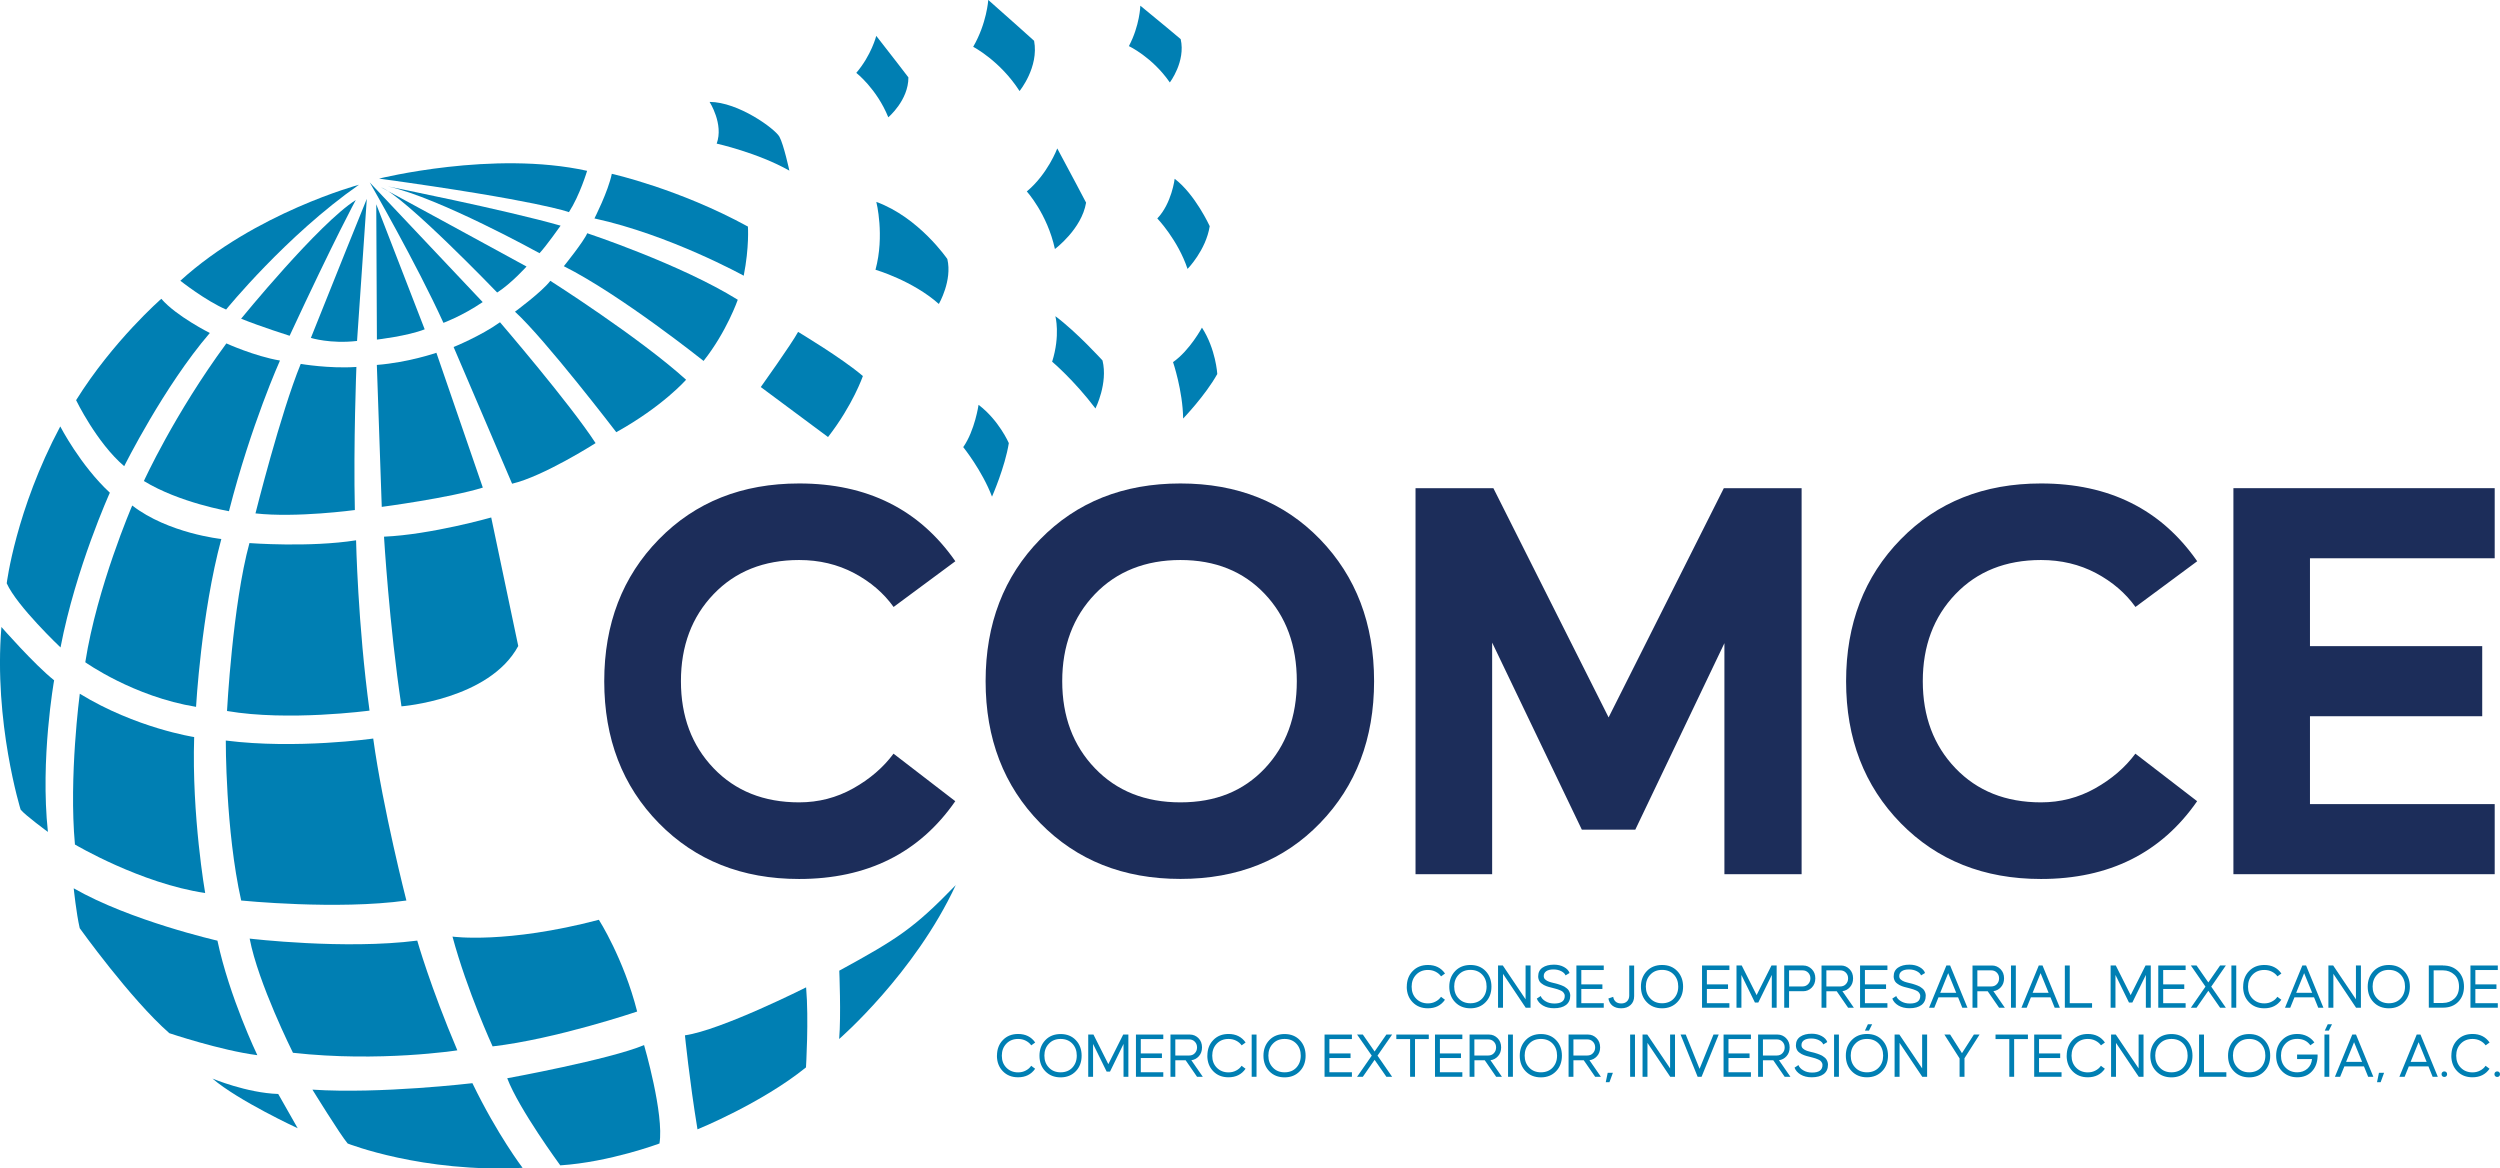
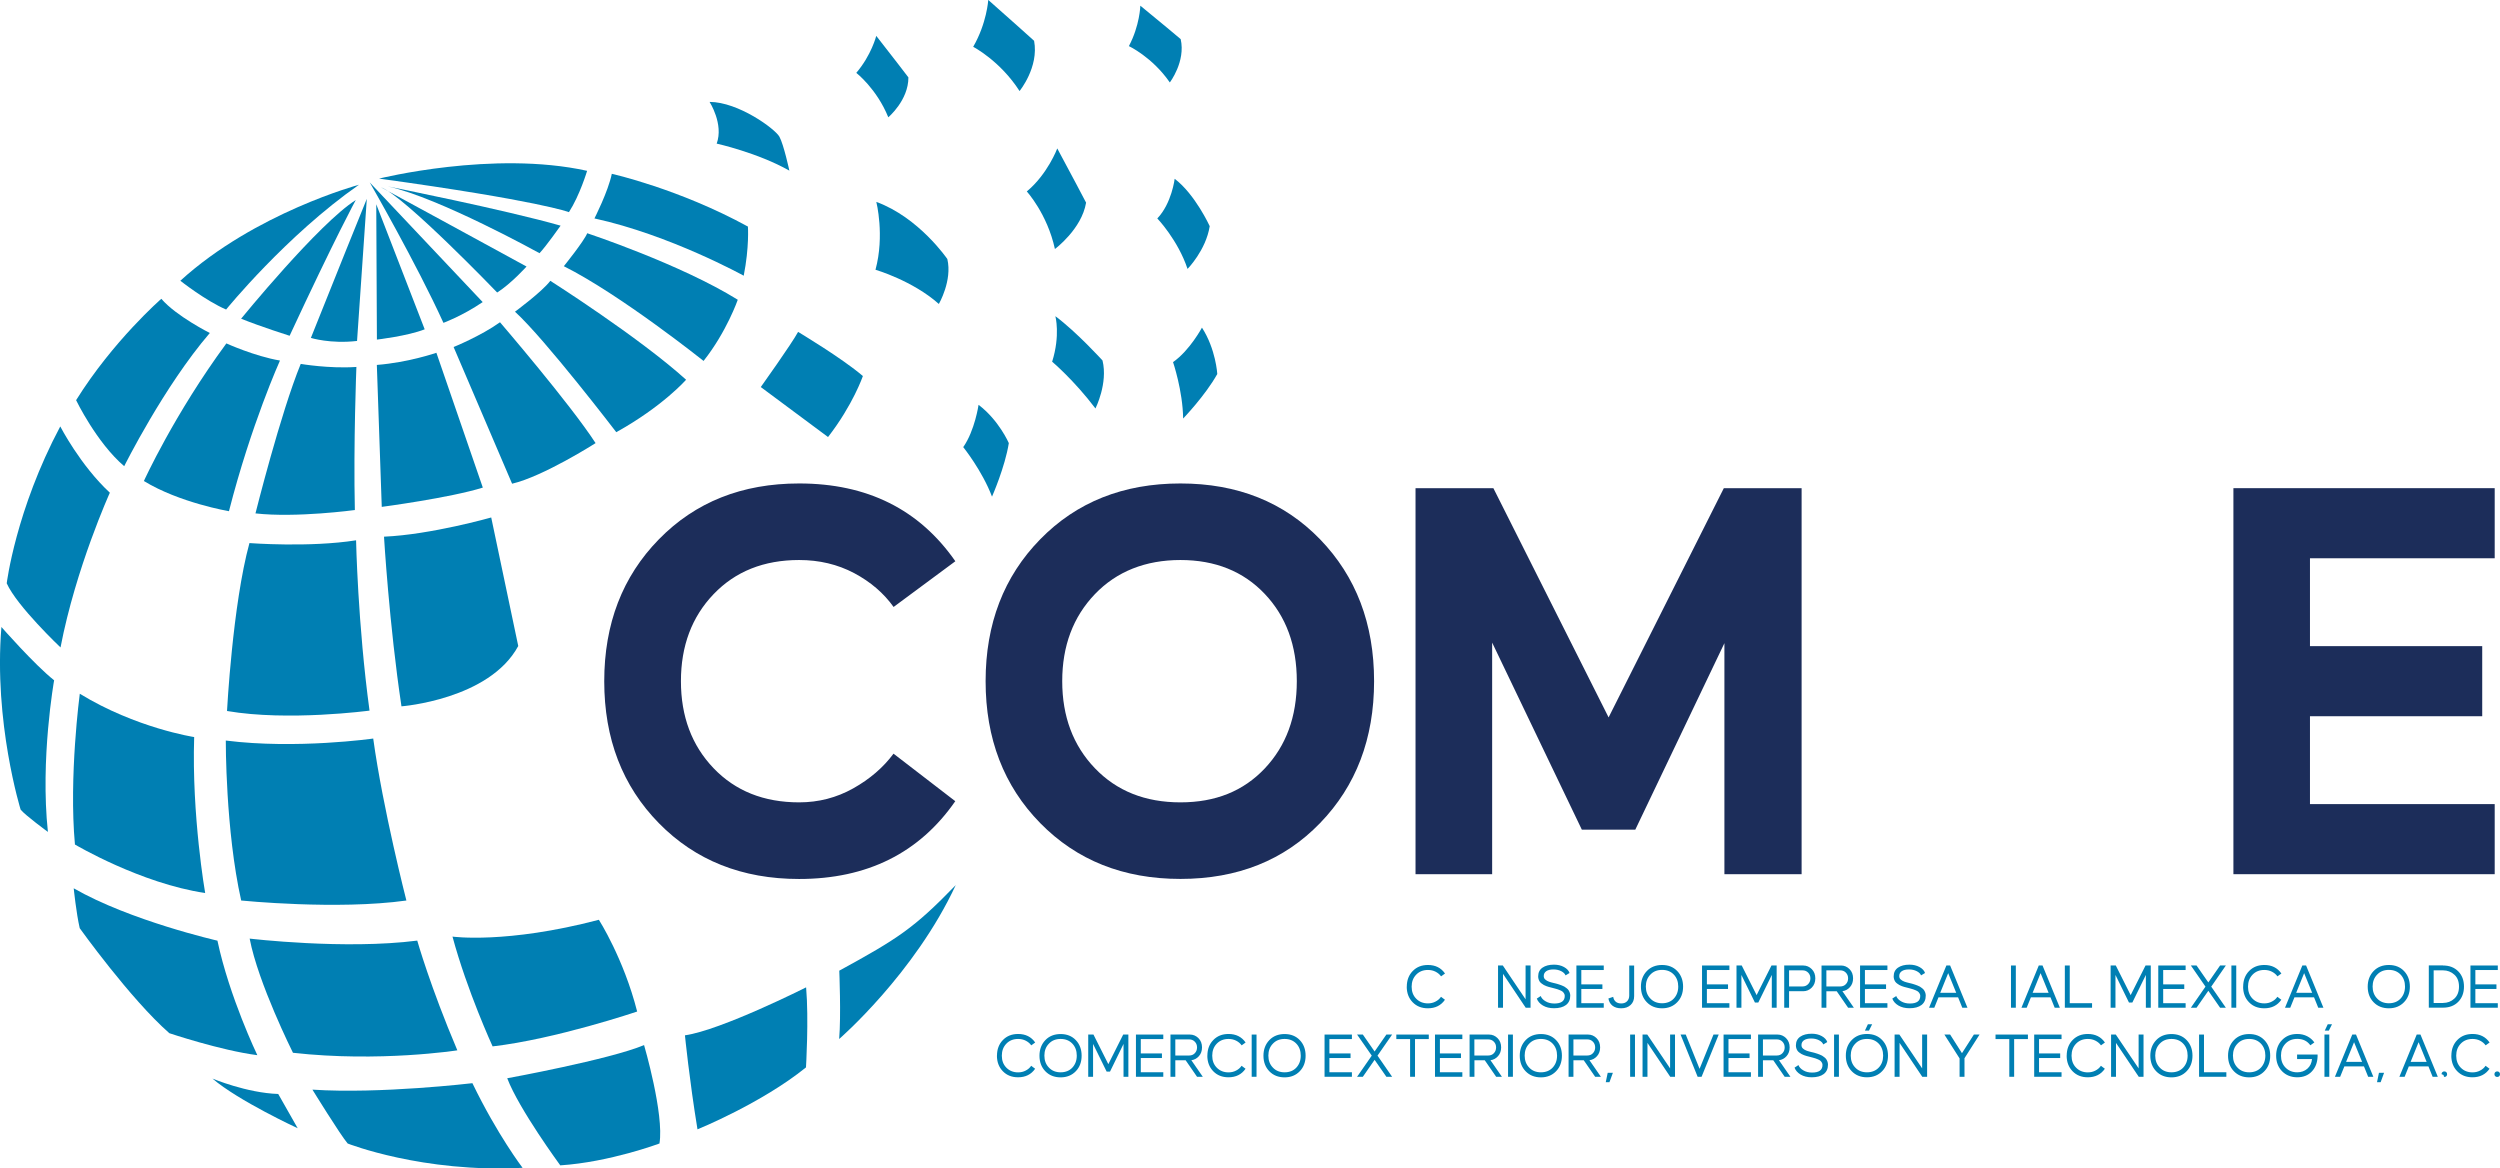
<svg xmlns="http://www.w3.org/2000/svg" id="Layer_1" data-name="Layer 1" viewBox="0 0 386.64 180.7">
  <defs>
    <style>
      .cls-1 {
        fill: #007fb3;
      }

      .cls-2 {
        fill: #1c2d5a;
      }
    </style>
  </defs>
  <g>
    <path class="cls-1" d="M55.52,28.57s-16.08,4.33-27.63,14.85c0,0,3.94,3.11,7.08,4.45,0,0,9.28-11.43,20.55-19.3Z" />
    <path class="cls-1" d="M24.95,46.21s-7.45,6.49-13.18,15.68c0,0,3.16,6.56,7.44,10.21,0,0,6.13-12.32,13.24-20.6,0,0-5.2-2.61-7.5-5.29Z" />
    <path class="cls-1" d="M9.32,65.95s3.1,6.02,7.67,10.25c0,0-5.26,11.6-7.63,23.93,0,0-6.75-6.39-8.32-9.92,0,0,1.39-11.32,8.28-24.26Z" />
    <path class="cls-1" d="M.22,96.97s5.12,5.84,8.15,8.24c0,0-2.17,12.18-.96,23.45,0,0-3.53-2.58-4.22-3.45,0,0-4.19-13.53-2.97-28.24Z" />
    <path class="cls-1" d="M11.4,137.38s.39,3.82.93,6.17c0,0,7.85,10.97,13.86,16.24,0,0,7.95,2.67,13.61,3.4,0,0-4.33-9.01-6.17-17.71,0,0-13.5-3.08-22.23-8.1Z" />
    <path class="cls-1" d="M11.59,130.61s10.15,6.02,20.14,7.5c0,0-2.09-11.97-1.7-24.12,0,0-9.01-1.38-17.69-6.7,0,0-1.71,12.85-.75,23.32Z" />
-     <path class="cls-1" d="M13.19,102.42s7.45,5.32,17.13,6.9c0,0,.81-14.49,3.91-25.96,0,0-8.2-.86-13.78-5.18,0,0-5.44,12.61-7.26,24.24Z" />
    <path class="cls-1" d="M22.25,74.4s4.69-10.32,12.76-21.29c0,0,4.35,1.98,8.29,2.65,0,0-4.46,9.89-7.89,23.3,0,0-7.64-1.29-13.16-4.67Z" />
    <path class="cls-1" d="M37.29,49.29s12.02-14.75,17.73-18.35c0,0-3.13,5.72-10.23,20.99,0,0-4.46-1.41-7.5-2.64Z" />
    <path class="cls-1" d="M56.73,30.75s-5.67,14-8.65,21.51c0,0,3.03.95,7.14.47l1.51-21.99Z" />
    <path class="cls-1" d="M46.51,56.28s4.4.76,8.61.47c0,0-.47,11.77-.24,22.13,0,0-9.08,1.23-15.37.52,0,0,3.88-15.51,7-23.12Z" />
    <path class="cls-1" d="M38.57,83.99s9.31.71,16.5-.43c0,0,.26,12.94,2.08,26.34,0,0-12.59,1.69-22.04.06,0,0,.86-16.45,3.47-25.98Z" />
    <path class="cls-1" d="M34.92,114.54s-.06,13.84,2.38,24.73c0,0,14.84,1.5,25.55,0,0,0-3.63-14.15-5.13-25.05,0,0-11.9,1.69-22.79.31Z" />
    <path class="cls-1" d="M38.61,145.16s14.72,1.75,25.92.31c0,0,2,7.08,6.2,16.97,0,0-12.02,1.88-25.42.38,0,0-5.39-10.77-6.7-17.66Z" />
    <path class="cls-1" d="M32.86,166.81s5.29,2.22,10.17,2.38l3.01,5.3s-9.17-4.24-13.18-7.68Z" />
    <path class="cls-1" d="M48.32,168.52s4.32,7.01,5.45,8.33c0,0,11.58,4.57,27.05,3.76,0,0-3.88-5.07-7.76-13.09,0,0-14.28,1.69-24.73,1Z" />
    <path class="cls-1" d="M78.44,166.76s15.78-2.88,21.17-5.13c0,0,3.13,10.7,2.38,15.22,0,0-7.7,2.88-15.34,3.38,0,0-6.39-8.7-8.2-13.46Z" />
    <path class="cls-1" d="M76.18,161.82s-3.94-8.58-6.2-16.97c0,0,8.28,1.17,22.64-2.6,0,0,3.84,6,5.92,14.19,0,0-12.59,4.26-22.35,5.39Z" />
    <path class="cls-1" d="M105.93,160.12s.68,6.85,1.94,14.54c0,0,9.89-4.01,16.78-9.58,0,0,.45-7.43.02-12.38,0,0-13.14,6.62-18.74,7.42Z" />
    <path class="cls-1" d="M129.8,150.12s.29,6.94-.02,10.57c0,0,11.65-10.08,18.03-23.8-6.45,6.66-8.93,8.27-18.01,13.23Z" />
    <path class="cls-1" d="M62.08,109.24s13.6-1.04,18.07-9.33l-4.18-19.88s-9.35,2.66-16.58,2.97c0,0,.8,13.6,2.7,26.24Z" />
    <path class="cls-1" d="M59.05,78.39s10.53-1.39,15.62-2.98l-7.18-20.85s-4.3,1.49-9.21,1.88l.76,21.95Z" />
    <path class="cls-1" d="M58.29,52.52s4.76-.55,7.39-1.59l-7.49-19.34.1,20.93Z" />
    <path class="cls-1" d="M57.17,28.19s7.26,12.61,11.41,21.74c0,0,2.85-1.03,6.07-3.21l-17.49-18.53Z" />
    <path class="cls-1" d="M70.15,53.67s4.2-1.7,7.18-3.83c0,0,10.86,12.64,14.78,18.69,0,0-8.05,5.14-12.91,6.28l-9.05-21.15Z" />
    <path class="cls-1" d="M58.92,28.96s17.97,9.76,22.51,12.26c0,0-2.33,2.61-4.54,4.02,0,0-14.3-14.88-17.97-16.28Z" />
    <path class="cls-1" d="M60.03,28.84s18.14,3.62,26.67,6.06c0,0-2.21,3.14-3.26,4.26,0,0-15.48-8.57-23.42-10.32Z" />
    <path class="cls-1" d="M58.63,27.62s17.66-4.41,32.17-1.2c0,0-1.12,3.76-2.81,6.39,0,0-4.46-1.75-29.37-5.19Z" />
    <path class="cls-1" d="M79.64,48.21s4.22-3.11,5.47-4.78c0,0,13.72,8.72,21,15.3,0,0-3.62,4.13-10.8,8.11,0,0-10.99-14.37-15.67-18.64Z" />
    <path class="cls-1" d="M87.2,41.17s3.11-3.85,3.62-5.1c0,0,14.42,4.78,23.28,10.29,0,0-1.72,4.96-5.29,9.46,0,0-12.84-10.25-21.61-14.65Z" />
    <path class="cls-1" d="M91.93,33.79s2.13-4.17,2.69-6.91c0,0,10.39,2.32,21.05,8.16,0,0,.23,3.15-.65,7.6,0,0-11.41-6.31-23.09-8.86Z" />
    <path class="cls-1" d="M122.08,26.39s-.87-4.04-1.54-5.25c-.67-1.21-6.34-5.37-10.8-5.38,0,0,2.21,3.43,1.1,6.45,0,0,6.35,1.41,11.24,4.18Z" />
    <path class="cls-1" d="M117.66,59.86s4.8-6.72,5.77-8.53c0,0,6.86,4.1,10.02,6.83,0,0-1.53,4.46-5.39,9.43l-10.4-7.73Z" />
    <path class="cls-1" d="M148.97,69.15s2.92,3.62,4.45,7.66c0,0,2.01-4.56,2.6-8.28,0,0-1.53-3.54-4.68-5.92,0,0-.57,3.97-2.37,6.54Z" />
    <path class="cls-1" d="M181.42,56.01s1.5,4.4,1.56,8.72c0,0,3.45-3.59,5.28-6.89,0,0-.22-3.85-2.37-7.17,0,0-1.89,3.53-4.47,5.33Z" />
    <path class="cls-1" d="M178.99,33.79s3.18,3.32,4.67,7.8c0,0,2.84-2.88,3.43-6.61,0,0-2.26-4.94-5.42-7.33,0,0-.45,3.8-2.69,6.14Z" />
    <path class="cls-1" d="M163.22,48.9s.79,2.95-.5,7.04c0,0,3.33,2.79,6.7,7.23,0,0,1.96-3.89,1.09-7.42,0,0-3.96-4.37-7.29-6.85Z" />
    <path class="cls-1" d="M163.51,22.96s-1.47,3.95-4.71,6.65c0,0,3.16,3.45,4.35,8.9,0,0,4.14-3.07,4.82-7.17,0,0-2.48-4.74-4.46-8.39Z" />
    <path class="cls-1" d="M152.84,0s-.22,3.59-2.33,7.24c0,0,4.16,2.15,7.17,6.84,0,0,3.02-3.68,2.25-7.77,0,0-3.97-3.58-7.09-6.32Z" />
    <path class="cls-1" d="M135.52,5.55s-.75,2.98-3.09,5.72c0,0,3.16,2.45,4.95,6.87,0,0,3.12-2.62,3.11-6.17,0,0-2.77-3.63-4.97-6.42Z" />
    <path class="cls-1" d="M176.36.88s-.08,3.07-1.77,6.25c0,0,3.62,1.7,6.33,5.62,0,0,2.47-3.23,1.68-6.7,0,0-3.49-2.94-6.25-5.18Z" />
    <path class="cls-1" d="M135.53,31.23s1.31,5.18-.13,10.49c0,0,5.72,1.66,9.8,5.29,0,0,2.1-3.62,1.31-6.95,0,0-4.37-6.42-10.99-8.84Z" />
  </g>
  <g>
    <path class="cls-2" d="M101.91,83.4c5.63-5.76,12.86-8.63,21.68-8.63,10.53,0,18.58,4.01,24.16,12.03l-9.55,7.07c-1.53-2.14-3.57-3.89-6.11-5.24-2.54-1.34-5.37-2.02-8.5-2.02-5.45,0-9.86,1.76-13.23,5.28-3.37,3.52-5.05,8.01-5.05,13.46s1.68,9.94,5.05,13.46c3.37,3.52,7.78,5.28,13.23,5.28,3,0,5.79-.72,8.36-2.16s4.65-3.23,6.24-5.37l9.55,7.35c-5.57,8.02-13.63,12.03-24.16,12.03-8.82,0-16.04-2.88-21.68-8.63s-8.45-13.07-8.45-21.95,2.82-16.2,8.45-21.95Z" />
    <path class="cls-2" d="M160.88,83.4c5.63-5.76,12.86-8.63,21.68-8.63s16.01,2.88,21.59,8.63c5.57,5.76,8.36,13.07,8.36,21.95s-2.79,16.2-8.36,21.95c-5.57,5.76-12.77,8.63-21.59,8.63s-16.04-2.88-21.68-8.63-8.45-13.07-8.45-21.95,2.82-16.2,8.45-21.95ZM164.28,105.35c0,5.45,1.68,9.94,5.05,13.46,3.37,3.52,7.78,5.28,13.23,5.28s9.74-1.75,13.04-5.24,4.96-7.99,4.96-13.5-1.65-10.01-4.96-13.5c-3.31-3.49-7.66-5.24-13.04-5.24s-9.86,1.76-13.23,5.28c-3.37,3.52-5.05,8.01-5.05,13.46Z" />
    <path class="cls-2" d="M230.96,75.5l17.82,35.45,17.82-35.45h12.03v59.7h-11.94v-35.73l-13.78,28.84h-8.27l-13.87-28.93v35.82h-11.85v-59.7h12.03Z" />
-     <path class="cls-2" d="M293.97,83.4c5.63-5.76,12.86-8.63,21.68-8.63,10.53,0,18.58,4.01,24.16,12.03l-9.55,7.07c-1.53-2.14-3.57-3.89-6.11-5.24-2.54-1.34-5.37-2.02-8.5-2.02-5.45,0-9.86,1.76-13.23,5.28-3.37,3.52-5.05,8.01-5.05,13.46s1.68,9.94,5.05,13.46c3.37,3.52,7.78,5.28,13.23,5.28,3,0,5.79-.72,8.36-2.16s4.65-3.23,6.24-5.37l9.55,7.35c-5.57,8.02-13.63,12.03-24.16,12.03-8.82,0-16.04-2.88-21.68-8.63-5.63-5.76-8.45-13.07-8.45-21.95s2.82-16.2,8.45-21.95Z" />
    <path class="cls-2" d="M385.82,75.5v10.84h-28.57v13.59h26.64v10.84h-26.64v13.59h28.57v10.84h-40.41v-59.7h40.41Z" />
  </g>
  <g>
    <path class="cls-1" d="M217.57,152.59c0-.98.3-1.78.91-2.41.61-.63,1.39-.94,2.36-.94,1.15,0,2.03.44,2.64,1.32l-.61.44c-.21-.3-.5-.54-.85-.72-.35-.18-.74-.27-1.18-.27-.74,0-1.35.24-1.82.73-.47.49-.7,1.1-.7,1.86s.23,1.37.7,1.85c.47.48,1.07.73,1.82.73.43,0,.82-.09,1.17-.28.36-.18.64-.43.85-.74l.61.46c-.61.88-1.49,1.32-2.64,1.32-.97,0-1.75-.31-2.36-.94-.61-.63-.91-1.43-.91-2.41" />
-     <path class="cls-1" d="M225.06,150.17c.6-.62,1.39-.93,2.35-.93s1.75.31,2.35.94c.6.63.9,1.43.9,2.41s-.3,1.78-.9,2.4c-.6.63-1.39.95-2.35.95s-1.75-.31-2.36-.94c-.61-.63-.91-1.43-.91-2.41s.31-1.78.91-2.41M225.6,154.43c.46.49,1.07.73,1.81.73s1.36-.24,1.81-.72.69-1.1.69-1.86-.23-1.38-.69-1.86-1.06-.72-1.81-.72-1.35.24-1.81.73c-.47.48-.7,1.1-.7,1.85s.23,1.37.7,1.85" />
    <polygon class="cls-1" points="231.68 149.32 232.42 149.32 235.94 154.55 235.94 149.32 236.71 149.32 236.71 155.85 235.96 155.85 232.45 150.61 232.45 155.85 231.68 155.85 231.68 149.32" />
    <path class="cls-1" d="M237.66,154.45l.62-.41c.12.32.37.6.76.82.38.23.84.34,1.36.34,1.06,0,1.6-.39,1.6-1.18,0-.13-.03-.26-.11-.38-.07-.12-.15-.21-.23-.28-.09-.07-.21-.14-.38-.21-.16-.07-.3-.12-.39-.15-.1-.03-.24-.07-.42-.12-.18-.05-.3-.08-.34-.09-.02,0-.11-.03-.27-.07-.16-.04-.28-.07-.35-.09-.07-.02-.19-.06-.36-.12-.16-.06-.29-.12-.38-.17-.09-.05-.2-.13-.33-.22-.13-.09-.23-.19-.3-.29-.07-.1-.13-.22-.18-.37-.05-.14-.07-.3-.07-.46,0-.59.22-1.04.67-1.35.45-.31,1.04-.46,1.77-.46.59,0,1.11.12,1.56.37.45.25.73.56.85.92l-.62.37c-.09-.26-.32-.47-.66-.65-.35-.18-.75-.27-1.21-.27-.48,0-.85.09-1.11.27-.26.18-.39.43-.39.75,0,.11.02.22.06.31.04.09.1.17.19.24.09.07.17.13.25.18.08.05.19.1.33.15.14.04.25.08.33.1.08.02.2.05.35.09.15.04.25.06.3.07,0,0,.09.02.26.07.16.05.28.08.35.11.07.03.19.07.36.13.17.06.3.12.4.18.09.06.21.14.34.24.13.1.24.2.31.31.07.1.13.23.19.38.05.15.08.3.08.46,0,.64-.22,1.12-.66,1.46-.44.33-1.05.5-1.85.5-.68,0-1.25-.14-1.72-.42-.47-.28-.79-.64-.95-1.09" />
    <polygon class="cls-1" points="243.8 149.32 248.03 149.32 248.03 150.02 244.56 150.02 244.56 152.24 247.82 152.24 247.82 152.95 244.56 152.95 244.56 155.15 248.03 155.15 248.03 155.85 243.8 155.85 243.8 149.32" />
    <path class="cls-1" d="M248.75,154.42l.74-.25c.05.31.17.55.38.74.2.18.49.28.85.28.4,0,.7-.11.92-.34.22-.23.33-.52.33-.88v-4.64h.76v4.73c0,.57-.18,1.03-.55,1.37-.37.34-.85.51-1.46.51-.56,0-1.01-.14-1.35-.41-.34-.28-.54-.64-.62-1.1" />
    <path class="cls-1" d="M254.7,150.17c.6-.62,1.39-.93,2.35-.93s1.75.31,2.35.94c.6.63.9,1.43.9,2.41s-.3,1.78-.9,2.4c-.6.63-1.39.95-2.35.95s-1.75-.31-2.36-.94c-.61-.63-.91-1.43-.91-2.41s.31-1.78.91-2.41M255.24,154.43c.46.49,1.07.73,1.81.73s1.36-.24,1.81-.72.69-1.1.69-1.86-.23-1.38-.69-1.86-1.06-.72-1.81-.72-1.35.24-1.81.73c-.47.48-.7,1.1-.7,1.85s.23,1.37.7,1.85" />
    <polygon class="cls-1" points="263.23 149.32 267.46 149.32 267.46 150.02 263.98 150.02 263.98 152.24 267.25 152.24 267.25 152.95 263.98 152.95 263.98 155.15 267.46 155.15 267.46 155.85 263.23 155.85 263.23 149.32" />
    <polygon class="cls-1" points="269.37 149.32 271.67 153.9 273.97 149.32 274.77 149.32 274.77 155.85 274.02 155.85 274.02 150.78 271.93 155.05 271.41 155.05 269.32 150.78 269.32 155.85 268.56 155.85 268.56 149.32 269.37 149.32" />
    <path class="cls-1" d="M278.88,149.32c.51,0,.95.19,1.32.56.37.37.55.85.55,1.43s-.18,1.06-.55,1.43c-.37.37-.81.56-1.32.56h-2.19v2.55h-.75v-6.53h2.94ZM276.69,150.06v2.5h2.08c.35,0,.64-.12.87-.36.23-.24.35-.54.35-.89s-.11-.64-.34-.88c-.23-.24-.52-.36-.88-.36h-2.08Z" />
    <path class="cls-1" d="M284.72,149.32c.51,0,.95.19,1.32.56.37.37.55.85.55,1.43,0,.54-.16.99-.48,1.35-.32.36-.71.57-1.17.63l1.77,2.56h-.89l-1.76-2.55h-1.6v2.55h-.75v-6.53h3.02ZM282.46,152.56h2.15c.35,0,.65-.12.87-.36.23-.24.34-.54.34-.89s-.11-.64-.34-.88c-.23-.24-.52-.36-.87-.36h-2.15v2.5Z" />
    <polygon class="cls-1" points="287.67 149.32 291.9 149.32 291.9 150.02 288.42 150.02 288.42 152.24 291.69 152.24 291.69 152.95 288.42 152.95 288.42 155.15 291.9 155.15 291.9 155.85 287.67 155.85 287.67 149.32" />
    <path class="cls-1" d="M292.64,154.45l.62-.41c.12.32.37.6.76.82.38.23.84.34,1.36.34,1.06,0,1.6-.39,1.6-1.18,0-.13-.03-.26-.11-.38-.07-.12-.15-.21-.23-.28-.09-.07-.21-.14-.38-.21-.16-.07-.3-.12-.39-.15-.1-.03-.24-.07-.42-.12-.18-.05-.3-.08-.34-.09-.02,0-.11-.03-.27-.07-.16-.04-.28-.07-.35-.09-.07-.02-.19-.06-.36-.12-.16-.06-.29-.12-.38-.17-.09-.05-.2-.13-.33-.22-.13-.09-.23-.19-.3-.29-.07-.1-.13-.22-.18-.37-.05-.14-.07-.3-.07-.46,0-.59.22-1.04.67-1.35.45-.31,1.04-.46,1.77-.46.59,0,1.11.12,1.56.37.45.25.73.56.85.92l-.62.37c-.09-.26-.32-.47-.66-.65-.35-.18-.75-.27-1.21-.27-.48,0-.85.09-1.11.27-.26.18-.39.43-.39.75,0,.11.02.22.06.31.04.09.1.17.19.24.09.07.17.13.25.18.08.05.19.1.33.15.14.04.25.08.33.1.08.02.2.05.35.09.15.04.25.06.3.07,0,0,.09.02.26.07.16.05.28.08.35.11.07.03.19.07.36.13.17.06.3.12.4.18.09.06.21.14.34.24.13.1.24.2.31.31.07.1.13.23.19.38.05.15.08.3.08.46,0,.64-.22,1.12-.66,1.46-.44.33-1.05.5-1.85.5-.68,0-1.25-.14-1.72-.42-.47-.28-.79-.64-.95-1.09" />
    <path class="cls-1" d="M298.34,155.85l2.68-6.53h.58l2.68,6.53h-.8l-.65-1.61h-3.03l-.65,1.61h-.81ZM302.54,153.54l-1.24-3.04-1.23,3.04h2.46Z" />
-     <path class="cls-1" d="M308.07,149.32c.51,0,.95.19,1.32.56.37.37.55.85.55,1.43,0,.54-.16.99-.48,1.35-.32.36-.71.57-1.17.63l1.77,2.56h-.89l-1.76-2.55h-1.6v2.55h-.75v-6.53h3.02ZM305.81,152.56h2.15c.35,0,.65-.12.87-.36.23-.24.34-.54.34-.89s-.11-.64-.34-.88c-.23-.24-.52-.36-.87-.36h-2.15v2.5Z" />
    <rect class="cls-1" x="311.01" y="149.32" width=".75" height="6.53" />
    <path class="cls-1" d="M312.63,155.85l2.68-6.53h.58l2.68,6.53h-.8l-.65-1.61h-3.03l-.65,1.61h-.81ZM316.83,153.54l-1.24-3.04-1.23,3.04h2.46Z" />
    <polygon class="cls-1" points="320.1 155.15 323.55 155.15 323.55 155.85 319.34 155.85 319.34 149.32 320.1 149.32 320.1 155.15" />
    <polygon class="cls-1" points="327.22 149.32 329.52 153.9 331.82 149.32 332.63 149.32 332.63 155.85 331.87 155.85 331.87 150.78 329.78 155.05 329.26 155.05 327.17 150.78 327.17 155.85 326.42 155.85 326.42 149.32 327.22 149.32" />
    <polygon class="cls-1" points="333.79 149.32 338.02 149.32 338.02 150.02 334.55 150.02 334.55 152.24 337.81 152.24 337.81 152.95 334.55 152.95 334.55 155.15 338.02 155.15 338.02 155.85 333.79 155.85 333.79 149.32" />
    <polygon class="cls-1" points="338.83 149.32 339.71 149.32 341.53 151.94 343.35 149.32 344.24 149.32 341.98 152.59 344.24 155.85 343.35 155.85 341.53 153.23 339.71 155.85 338.83 155.85 341.09 152.59 338.83 149.32" />
    <rect class="cls-1" x="345.1" y="149.32" width=".75" height="6.53" />
    <path class="cls-1" d="M346.92,152.59c0-.98.3-1.78.91-2.41.61-.63,1.39-.94,2.36-.94,1.15,0,2.03.44,2.64,1.32l-.61.44c-.21-.3-.5-.54-.85-.72-.35-.18-.74-.27-1.18-.27-.74,0-1.35.24-1.82.73-.47.49-.7,1.1-.7,1.86s.23,1.37.7,1.85c.47.48,1.07.73,1.82.73.43,0,.82-.09,1.17-.28.36-.18.64-.43.85-.74l.61.46c-.61.88-1.49,1.32-2.64,1.32-.97,0-1.75-.31-2.36-.94-.61-.63-.91-1.43-.91-2.41" />
    <path class="cls-1" d="M353.39,155.85l2.68-6.53h.58l2.68,6.53h-.8l-.65-1.61h-3.03l-.65,1.61h-.81ZM357.59,153.54l-1.24-3.04-1.23,3.04h2.46Z" />
-     <polygon class="cls-1" points="360.1 149.32 360.84 149.32 364.36 154.55 364.36 149.32 365.13 149.32 365.13 155.85 364.38 155.85 360.87 150.61 360.87 155.85 360.1 155.85 360.1 149.32" />
    <path class="cls-1" d="M367.1,150.17c.6-.62,1.39-.93,2.35-.93s1.75.31,2.35.94c.6.63.9,1.43.9,2.41s-.3,1.78-.9,2.4c-.6.63-1.39.95-2.35.95s-1.75-.31-2.36-.94c-.61-.63-.91-1.43-.91-2.41s.31-1.78.91-2.41M367.64,154.43c.46.49,1.07.73,1.81.73s1.36-.24,1.81-.72.69-1.1.69-1.86-.23-1.38-.69-1.86-1.06-.72-1.81-.72-1.35.24-1.81.73c-.47.48-.7,1.1-.7,1.85s.23,1.37.7,1.85" />
    <path class="cls-1" d="M377.84,149.32c.97,0,1.74.3,2.34.9.59.6.89,1.39.89,2.36s-.3,1.76-.89,2.36c-.59.6-1.37.9-2.34.9h-2.21v-6.53h2.21ZM377.84,155.11c.67,0,1.25-.22,1.73-.66.48-.44.73-1.06.73-1.86s-.24-1.43-.73-1.86c-.49-.44-1.07-.66-1.73-.66h-1.46v5.05h1.46Z" />
    <polygon class="cls-1" points="382.07 149.32 386.3 149.32 386.3 150.02 382.83 150.02 382.83 152.24 386.09 152.24 386.09 152.95 382.83 152.95 382.83 155.15 386.3 155.15 386.3 155.85 382.07 155.85 382.07 149.32" />
    <path class="cls-1" d="M154.19,163.26c0-.98.3-1.78.91-2.41.61-.63,1.39-.94,2.36-.94,1.15,0,2.03.44,2.64,1.32l-.61.44c-.21-.3-.5-.54-.85-.72-.35-.18-.74-.27-1.18-.27-.74,0-1.35.24-1.82.73-.47.49-.7,1.1-.7,1.86s.23,1.37.7,1.85c.47.48,1.07.73,1.82.73.43,0,.82-.09,1.17-.28.36-.18.64-.43.85-.74l.61.46c-.61.88-1.49,1.32-2.64,1.32-.97,0-1.75-.31-2.36-.94-.61-.63-.91-1.43-.91-2.41" />
    <path class="cls-1" d="M161.68,160.85c.6-.62,1.39-.93,2.35-.93s1.75.31,2.35.94c.6.63.9,1.43.9,2.41s-.3,1.78-.9,2.4c-.6.63-1.39.95-2.35.95s-1.75-.31-2.36-.94c-.61-.63-.91-1.43-.91-2.41s.31-1.78.91-2.41M162.22,165.11c.46.49,1.07.73,1.81.73s1.36-.24,1.81-.72.69-1.1.69-1.86-.23-1.38-.69-1.86-1.06-.72-1.81-.72-1.35.24-1.81.73c-.47.48-.7,1.1-.7,1.85s.23,1.37.7,1.85" />
    <polygon class="cls-1" points="169.11 160 171.41 164.58 173.71 160 174.51 160 174.51 166.53 173.76 166.53 173.76 161.45 171.67 165.73 171.15 165.73 169.05 161.45 169.05 166.53 168.3 166.53 168.3 160 169.11 160" />
    <polygon class="cls-1" points="175.68 160 179.91 160 179.91 160.7 176.43 160.7 176.43 162.92 179.7 162.92 179.7 163.63 176.43 163.63 176.43 165.83 179.91 165.83 179.91 166.53 175.68 166.53 175.68 160" />
    <path class="cls-1" d="M184.03,160c.51,0,.95.19,1.32.56.37.37.55.85.55,1.43,0,.54-.16.99-.48,1.35-.32.36-.71.57-1.17.63l1.77,2.56h-.89l-1.76-2.55h-1.6v2.55h-.75v-6.53h3.02ZM181.77,163.24h2.15c.35,0,.65-.12.87-.36.23-.24.34-.54.34-.89s-.11-.64-.34-.88c-.23-.24-.52-.36-.87-.36h-2.15v2.5Z" />
    <path class="cls-1" d="M186.73,163.26c0-.98.3-1.78.91-2.41.61-.63,1.39-.94,2.36-.94,1.15,0,2.03.44,2.64,1.32l-.61.44c-.21-.3-.5-.54-.85-.72-.35-.18-.74-.27-1.18-.27-.74,0-1.35.24-1.82.73-.47.49-.7,1.1-.7,1.86s.23,1.37.7,1.85c.47.48,1.07.73,1.82.73.43,0,.82-.09,1.17-.28.36-.18.64-.43.85-.74l.61.46c-.61.88-1.49,1.32-2.64,1.32-.97,0-1.75-.31-2.36-.94-.61-.63-.91-1.43-.91-2.41" />
    <rect class="cls-1" x="193.58" y="160" width=".75" height="6.53" />
    <path class="cls-1" d="M196.32,160.85c.6-.62,1.39-.93,2.35-.93s1.75.31,2.35.94c.6.63.9,1.43.9,2.41s-.3,1.78-.9,2.4c-.6.63-1.39.95-2.35.95s-1.75-.31-2.36-.94c-.61-.63-.91-1.43-.91-2.41s.31-1.78.91-2.41M196.86,165.11c.46.49,1.07.73,1.81.73s1.36-.24,1.81-.72.69-1.1.69-1.86-.23-1.38-.69-1.86-1.06-.72-1.81-.72-1.35.24-1.81.73c-.47.48-.7,1.1-.7,1.85s.23,1.37.7,1.85" />
    <polygon class="cls-1" points="204.85 160 209.08 160 209.08 160.7 205.6 160.7 205.6 162.92 208.87 162.92 208.87 163.63 205.6 163.63 205.6 165.83 209.08 165.83 209.08 166.53 204.85 166.53 204.85 160" />
    <polygon class="cls-1" points="209.88 160 210.77 160 212.59 162.62 214.41 160 215.3 160 213.04 163.26 215.3 166.53 214.41 166.53 212.59 163.91 210.77 166.53 209.88 166.53 212.15 163.26 209.88 160" />
    <polygon class="cls-1" points="215.95 160 220.97 160 220.97 160.7 218.84 160.7 218.84 166.53 218.08 166.53 218.08 160.7 215.95 160.7 215.95 160" />
    <polygon class="cls-1" points="221.93 160 226.16 160 226.16 160.7 222.69 160.7 222.69 162.92 225.95 162.92 225.95 163.63 222.69 163.63 222.69 165.83 226.16 165.83 226.16 166.53 221.93 166.53 221.93 160" />
    <path class="cls-1" d="M230.29,160c.51,0,.95.19,1.32.56.37.37.55.85.55,1.43,0,.54-.16.99-.48,1.35-.32.36-.71.57-1.17.63l1.77,2.56h-.89l-1.76-2.55h-1.6v2.55h-.75v-6.53h3.02ZM228.02,163.24h2.15c.35,0,.65-.12.87-.36.23-.24.34-.54.34-.89s-.11-.64-.34-.88c-.23-.24-.52-.36-.87-.36h-2.15v2.5Z" />
    <rect class="cls-1" x="233.23" y="160" width=".75" height="6.53" />
    <path class="cls-1" d="M235.96,160.85c.6-.62,1.39-.93,2.35-.93s1.75.31,2.35.94c.6.63.9,1.43.9,2.41s-.3,1.78-.9,2.4c-.6.63-1.39.95-2.35.95s-1.75-.31-2.36-.94c-.61-.63-.91-1.43-.91-2.41s.31-1.78.91-2.41M236.5,165.11c.46.49,1.07.73,1.81.73s1.36-.24,1.81-.72.69-1.1.69-1.86-.23-1.38-.69-1.86-1.06-.72-1.81-.72-1.35.24-1.81.73c-.47.48-.7,1.1-.7,1.85s.23,1.37.7,1.85" />
    <path class="cls-1" d="M245.6,160c.51,0,.95.19,1.32.56.37.37.55.85.55,1.43,0,.54-.16.99-.48,1.35-.32.36-.71.57-1.17.63l1.77,2.56h-.89l-1.76-2.55h-1.6v2.55h-.75v-6.53h3.02ZM243.34,163.24h2.15c.35,0,.65-.12.87-.36.23-.24.34-.54.34-.89s-.11-.64-.34-.88c-.23-.24-.52-.36-.87-.36h-2.15v2.5Z" />
    <polygon class="cls-1" points="248.64 165.92 249.44 165.92 248.91 167.37 248.34 167.37 248.64 165.92" />
    <rect class="cls-1" x="252.11" y="160" width=".75" height="6.53" />
    <polygon class="cls-1" points="254.03 160 254.76 160 258.29 165.23 258.29 160 259.05 160 259.05 166.53 258.31 166.53 254.79 161.29 254.79 166.53 254.03 166.53 254.03 160" />
    <polygon class="cls-1" points="260.71 160 262.85 165.3 265 160 265.81 160 263.16 166.53 262.55 166.53 259.91 160 260.71 160" />
    <polygon class="cls-1" points="266.56 160 270.79 160 270.79 160.7 267.32 160.7 267.32 162.92 270.58 162.92 270.58 163.63 267.32 163.63 267.32 165.83 270.79 165.83 270.79 166.53 266.56 166.53 266.56 160" />
    <path class="cls-1" d="M274.91,160c.51,0,.95.19,1.32.56.37.37.55.85.55,1.43,0,.54-.16.99-.48,1.35-.32.36-.71.57-1.17.63l1.77,2.56h-.89l-1.76-2.55h-1.6v2.55h-.75v-6.53h3.02ZM272.65,163.24h2.15c.35,0,.65-.12.87-.36.23-.24.34-.54.34-.89s-.11-.64-.34-.88c-.23-.24-.52-.36-.87-.36h-2.15v2.5Z" />
    <path class="cls-1" d="M277.52,165.13l.62-.41c.12.32.37.6.76.82.38.23.84.34,1.36.34,1.06,0,1.6-.39,1.6-1.18,0-.13-.03-.26-.11-.38-.07-.12-.15-.21-.23-.28-.09-.07-.21-.14-.38-.21-.16-.07-.3-.12-.39-.15-.1-.03-.24-.07-.42-.12-.18-.05-.3-.08-.34-.09-.02,0-.11-.03-.27-.07-.16-.04-.28-.07-.35-.09-.07-.02-.19-.06-.36-.12-.16-.06-.29-.12-.38-.17-.09-.05-.2-.13-.33-.22-.13-.09-.23-.19-.3-.29-.07-.1-.13-.22-.18-.37-.05-.14-.07-.3-.07-.46,0-.59.22-1.04.67-1.35.45-.31,1.04-.46,1.77-.46.59,0,1.11.12,1.56.37.45.25.73.56.85.92l-.62.37c-.09-.26-.32-.47-.66-.65-.35-.18-.75-.27-1.21-.27-.48,0-.85.09-1.11.27-.26.18-.39.43-.39.75,0,.11.02.22.06.31.04.09.1.17.19.24.09.07.17.13.25.18.08.05.19.1.33.15.14.04.25.08.33.1.08.02.2.05.35.09.15.04.25.06.3.07,0,0,.09.02.26.07.16.05.28.08.35.11.07.03.19.07.36.13.17.06.3.12.4.18.09.06.21.14.34.24.13.1.24.2.31.31.07.1.13.23.19.38.05.15.08.3.08.46,0,.64-.22,1.12-.66,1.46-.44.33-1.05.5-1.85.5-.68,0-1.25-.14-1.72-.42-.47-.28-.79-.64-.95-1.09" />
    <rect class="cls-1" x="283.65" y="160" width=".75" height="6.53" />
    <path class="cls-1" d="M285.47,163.26c0-.98.3-1.78.91-2.41.61-.63,1.39-.94,2.36-.94s1.75.31,2.35.94c.6.63.9,1.43.9,2.41s-.3,1.78-.9,2.4c-.6.63-1.39.95-2.35.95s-1.75-.31-2.36-.94c-.61-.63-.91-1.43-.91-2.41M286.93,165.11c.46.49,1.07.73,1.81.73s1.35-.24,1.81-.72c.46-.48.69-1.1.69-1.86s-.23-1.38-.69-1.86c-.46-.48-1.06-.72-1.81-.72s-1.35.24-1.81.73c-.47.48-.7,1.1-.7,1.85s.23,1.37.7,1.85M288.42,159.39l.46-.98h.66l-.49.98h-.63Z" />
    <polygon class="cls-1" points="293.01 160 293.75 160 297.27 165.23 297.27 160 298.04 160 298.04 166.53 297.29 166.53 293.78 161.29 293.78 166.53 293.01 166.53 293.01 160" />
    <polygon class="cls-1" points="301.6 160 303.43 162.88 305.27 160 306.15 160 303.82 163.66 303.82 166.53 303.06 166.53 303.06 163.69 300.71 160 301.6 160" />
    <polygon class="cls-1" points="308.62 160 313.63 160 313.63 160.7 311.5 160.7 311.5 166.53 310.75 166.53 310.75 160.7 308.62 160.7 308.62 160" />
    <polygon class="cls-1" points="314.6 160 318.83 160 318.83 160.7 315.35 160.7 315.35 162.92 318.62 162.92 318.62 163.63 315.35 163.63 315.35 165.83 318.83 165.83 318.83 166.53 314.6 166.53 314.6 160" />
    <path class="cls-1" d="M319.63,163.26c0-.98.3-1.78.91-2.41.61-.63,1.39-.94,2.36-.94,1.15,0,2.03.44,2.64,1.32l-.61.44c-.21-.3-.5-.54-.85-.72-.35-.18-.74-.27-1.18-.27-.74,0-1.35.24-1.82.73-.47.49-.7,1.1-.7,1.86s.23,1.37.7,1.85c.47.48,1.07.73,1.82.73.43,0,.82-.09,1.17-.28.36-.18.64-.43.85-.74l.61.46c-.61.88-1.49,1.32-2.64,1.32-.97,0-1.75-.31-2.36-.94-.61-.63-.91-1.43-.91-2.41" />
    <polygon class="cls-1" points="326.49 160 327.22 160 330.75 165.23 330.75 160 331.51 160 331.51 166.53 330.77 166.53 327.25 161.29 327.25 166.53 326.49 166.53 326.49 160" />
    <path class="cls-1" d="M333.48,160.85c.6-.62,1.39-.93,2.35-.93s1.75.31,2.35.94c.6.63.9,1.43.9,2.41s-.3,1.78-.9,2.4c-.6.63-1.39.95-2.35.95s-1.75-.31-2.36-.94c-.61-.63-.91-1.43-.91-2.41s.31-1.78.91-2.41M334.02,165.11c.46.49,1.07.73,1.81.73s1.36-.24,1.81-.72.69-1.1.69-1.86-.23-1.38-.69-1.86-1.06-.72-1.81-.72-1.35.24-1.81.73c-.47.48-.7,1.1-.7,1.85s.23,1.37.7,1.85" />
    <polygon class="cls-1" points="340.86 165.83 344.32 165.83 344.32 166.53 340.1 166.53 340.1 160 340.86 160 340.86 165.83" />
    <path class="cls-1" d="M345.5,160.85c.6-.62,1.39-.93,2.35-.93s1.75.31,2.35.94c.6.63.9,1.43.9,2.41s-.3,1.78-.9,2.4c-.6.63-1.39.95-2.35.95s-1.75-.31-2.36-.94c-.61-.63-.91-1.43-.91-2.41s.31-1.78.91-2.41M346.04,165.11c.46.49,1.07.73,1.81.73s1.36-.24,1.81-.72.69-1.1.69-1.86-.23-1.38-.69-1.86-1.06-.72-1.81-.72-1.35.24-1.81.73c-.47.48-.7,1.1-.7,1.85s.23,1.37.7,1.85" />
    <path class="cls-1" d="M352.02,163.26c0-.98.3-1.78.91-2.41.61-.63,1.39-.94,2.36-.94.57,0,1.08.12,1.53.35.45.23.82.55,1.11.96l-.62.44c-.47-.66-1.14-.99-2.02-.99-.74,0-1.35.24-1.82.73-.47.49-.7,1.1-.7,1.86s.23,1.37.7,1.85c.47.48,1.07.73,1.82.73.62,0,1.14-.19,1.56-.56.42-.37.66-.87.72-1.49h-2.31v-.7h3.17v.32c-.04.95-.33,1.71-.9,2.31-.56.59-1.31.89-2.24.89s-1.75-.31-2.36-.94c-.61-.63-.91-1.43-.91-2.41" />
    <path class="cls-1" d="M360.24,166.53h-.75v-6.53h.75v6.53ZM360,158.41h.66l-.49.98h-.63l.46-.98Z" />
    <path class="cls-1" d="M361.11,166.53l2.68-6.53h.58l2.68,6.53h-.8l-.65-1.61h-3.03l-.65,1.61h-.81ZM365.31,164.22l-1.24-3.04-1.23,3.04h2.46Z" />
    <polygon class="cls-1" points="367.92 165.92 368.71 165.92 368.18 167.37 367.62 167.37 367.92 165.92" />
    <path class="cls-1" d="M371.08,166.53l2.68-6.53h.58l2.68,6.53h-.8l-.65-1.61h-3.03l-.65,1.61h-.81ZM375.29,164.22l-1.24-3.04-1.23,3.04h2.46Z" />
-     <path class="cls-1" d="M377.6,166.13c0-.13.04-.23.12-.31.08-.08.18-.12.31-.12s.23.04.31.12c.08.08.12.18.12.31s-.04.23-.12.31c-.08.08-.19.12-.31.12s-.23-.04-.31-.12c-.08-.08-.12-.18-.12-.31" />
+     <path class="cls-1" d="M377.6,166.13c0-.13.04-.23.12-.31.08-.08.18-.12.31-.12s.23.04.31.12c.08.08.12.18.12.31s-.04.23-.12.31c-.08.08-.19.12-.31.12c-.08-.08-.12-.18-.12-.31" />
    <path class="cls-1" d="M379.12,163.26c0-.98.3-1.78.91-2.41.61-.63,1.39-.94,2.36-.94,1.15,0,2.03.44,2.64,1.32l-.61.44c-.21-.3-.5-.54-.85-.72-.35-.18-.74-.27-1.18-.27-.74,0-1.35.24-1.82.73-.47.49-.7,1.1-.7,1.86s.23,1.37.7,1.85c.47.48,1.07.73,1.82.73.43,0,.82-.09,1.17-.28.36-.18.64-.43.85-.74l.61.46c-.61.88-1.49,1.32-2.64,1.32-.97,0-1.75-.31-2.36-.94-.61-.63-.91-1.43-.91-2.41" />
    <path class="cls-1" d="M385.78,166.13c0-.13.04-.23.12-.31.08-.08.18-.12.31-.12s.23.04.31.12c.08.08.12.18.12.31s-.04.23-.12.31c-.08.08-.19.12-.31.12s-.23-.04-.31-.12c-.08-.08-.12-.18-.12-.31" />
  </g>
</svg>